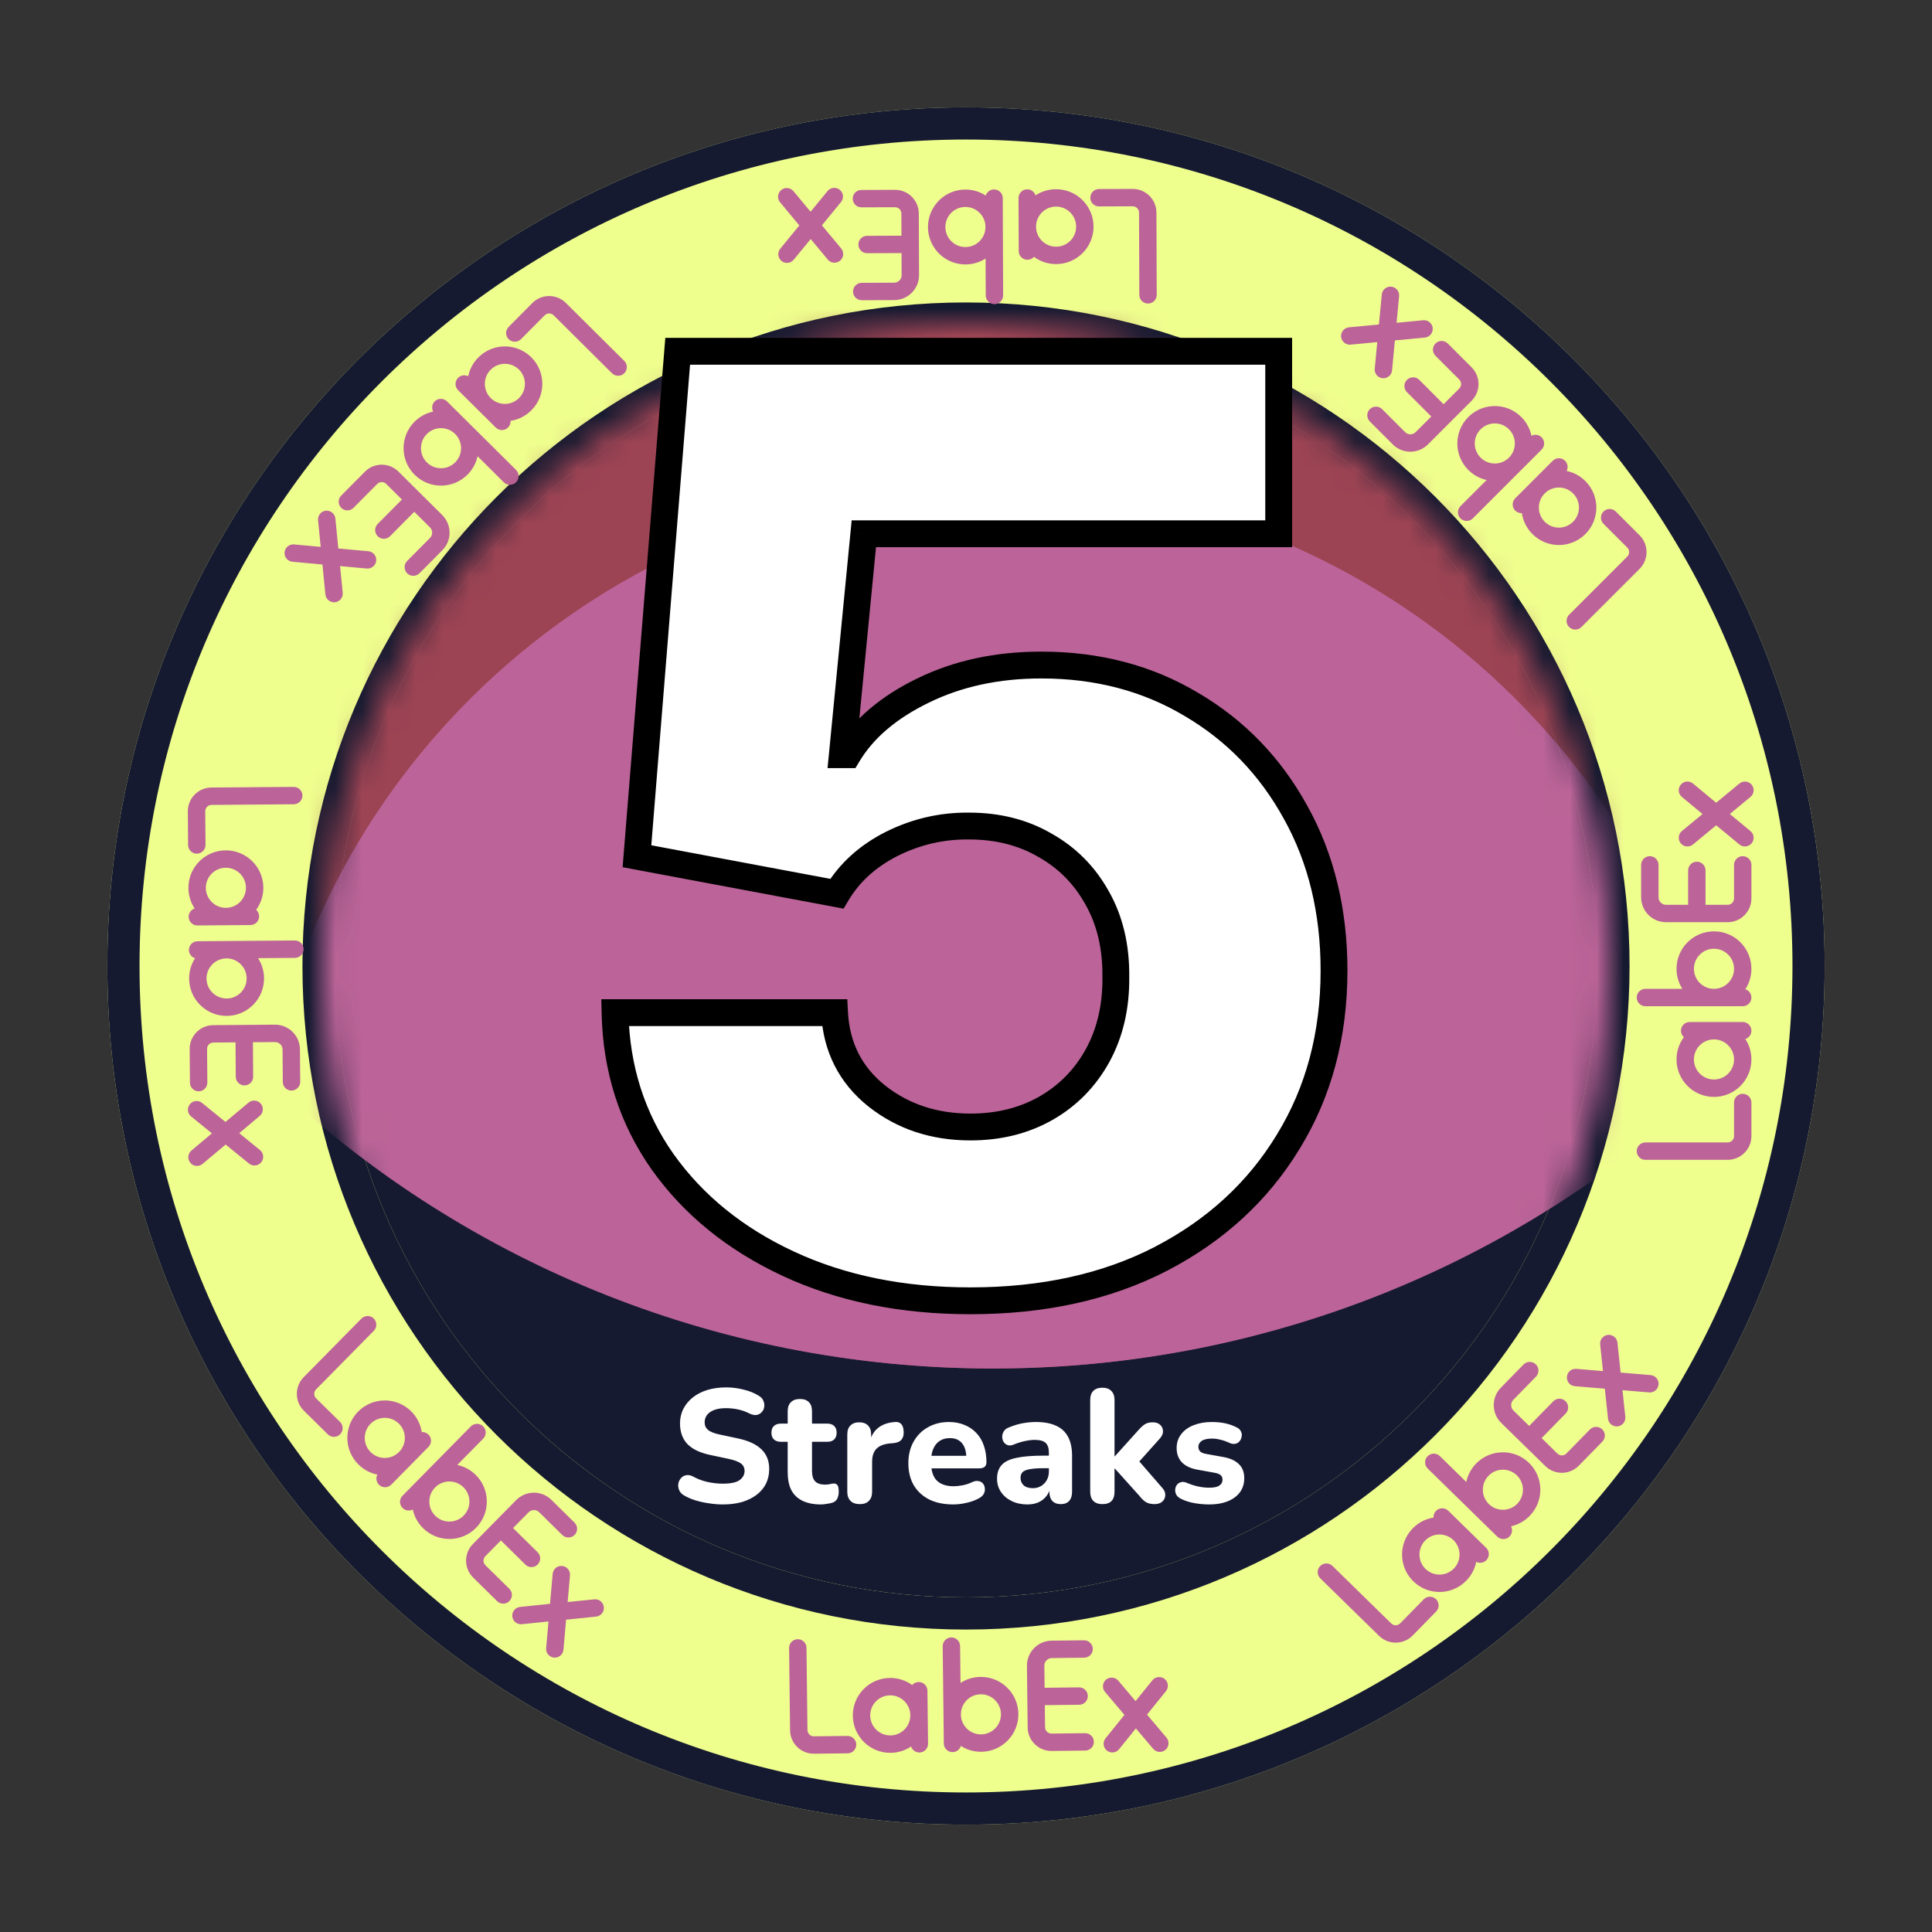
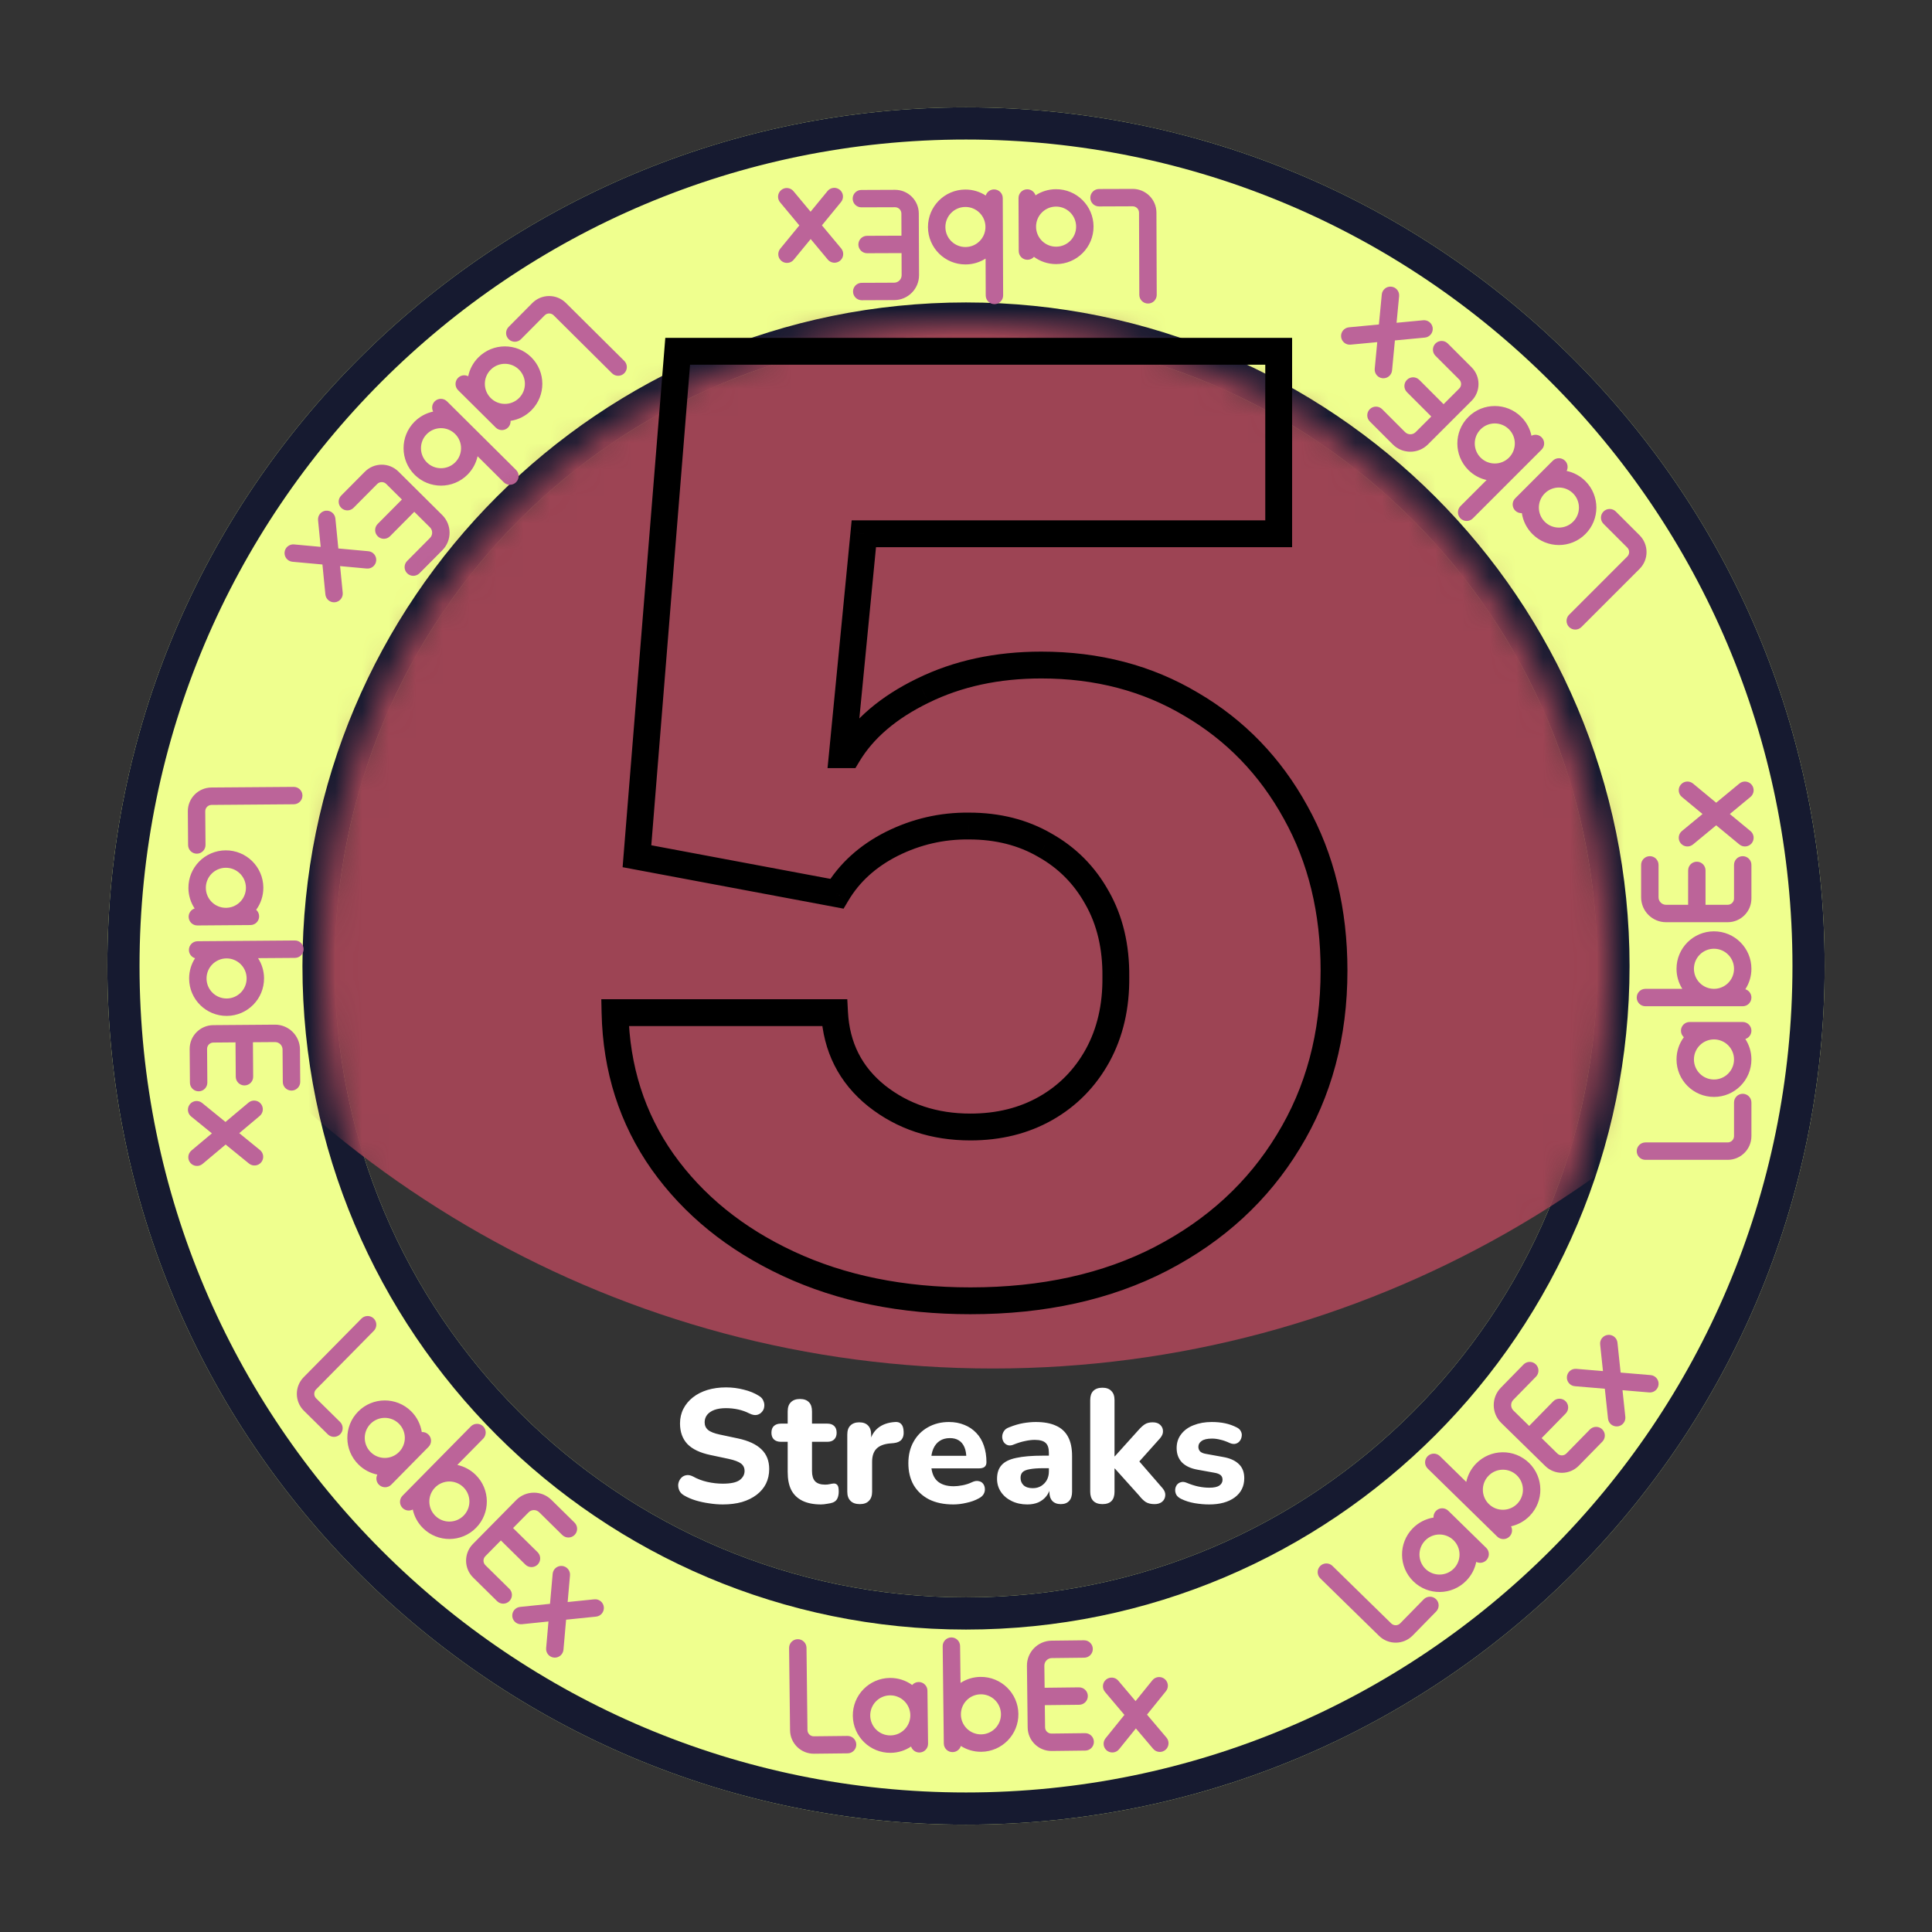
<svg xmlns="http://www.w3.org/2000/svg" width="72" height="72" viewBox="0 0 72 72" fill="none">
  <rect x="0" y="0" width="72" height="72" fill="#333333" stroke="none" />
-   <path d="M68 36C68 53.673 53.673 68 36 68C18.327 68 4 53.673 4 36C4 18.327 18.327 4 36 4C53.673 4 68 18.327 68 36Z" fill="#161A30" />
  <path fill-rule="evenodd" clip-rule="evenodd" d="M36 59.529C48.995 59.529 59.529 48.995 59.529 36C59.529 23.005 48.995 12.471 36 12.471C23.005 12.471 12.471 23.005 12.471 36C12.471 48.995 23.005 59.529 36 59.529ZM36 68C53.673 68 68 53.673 68 36C68 18.327 53.673 4 36 4C18.327 4 4 18.327 4 36C4 53.673 18.327 68 36 68Z" fill="#EFFF8E" />
  <path fill-rule="evenodd" clip-rule="evenodd" d="M60.729 36C60.729 49.658 49.658 60.729 36 60.729C22.342 60.729 11.271 49.658 11.271 36C11.271 22.342 22.342 11.271 36 11.271C49.658 11.271 60.729 22.342 60.729 36ZM36 66.8C53.01 66.8 66.8 53.01 66.8 36C66.8 18.99 53.01 5.2 36 5.2C18.99 5.2 5.2 18.99 5.2 36C5.2 53.01 18.99 66.8 36 66.8ZM59.529 36C59.529 48.995 48.995 59.529 36 59.529C23.005 59.529 12.471 48.995 12.471 36C12.471 23.005 23.005 12.471 36 12.471C48.995 12.471 59.529 23.005 59.529 36ZM68 36C68 53.673 53.673 68 36 68C18.327 68 4 53.673 4 36C4 18.327 18.327 4 36 4C53.673 4 68 18.327 68 36Z" fill="#161A30" />
  <path fill-rule="evenodd" clip-rule="evenodd" d="M42.785 11.312C42.606 11.313 42.46 11.168 42.459 10.989L42.448 7.924C42.447 7.793 42.341 7.688 42.211 7.688L40.958 7.693C40.779 7.694 40.633 7.549 40.633 7.37C40.632 7.191 40.777 7.045 40.956 7.044L42.208 7.04C42.697 7.038 43.095 7.432 43.097 7.921L43.108 10.986C43.109 11.166 42.965 11.312 42.785 11.312ZM39.363 9.842C39.052 9.843 38.765 9.743 38.532 9.572C38.473 9.639 38.387 9.681 38.291 9.681C38.111 9.682 37.966 9.537 37.965 9.358L37.957 7.38C37.957 7.201 38.101 7.055 38.281 7.055C38.425 7.054 38.549 7.149 38.591 7.28C38.809 7.136 39.071 7.052 39.352 7.051C40.123 7.048 40.75 7.67 40.753 8.441C40.756 9.212 40.134 9.839 39.363 9.842ZM39.36 9.193C39.773 9.192 40.106 8.856 40.104 8.443C40.102 8.031 39.767 7.698 39.354 7.699C38.942 7.701 38.609 8.037 38.611 8.449C38.612 8.862 38.948 9.195 39.36 9.193ZM37.061 11.334C36.882 11.335 36.736 11.19 36.735 11.011L36.73 9.636C36.515 9.774 36.259 9.854 35.984 9.855C35.213 9.858 34.586 9.236 34.583 8.465C34.58 7.694 35.202 7.067 35.973 7.064C36.254 7.062 36.517 7.145 36.736 7.287C36.777 7.155 36.9 7.06 37.044 7.059C37.224 7.059 37.37 7.203 37.37 7.383L37.384 11.009C37.385 11.188 37.24 11.334 37.061 11.334ZM35.981 9.206C36.394 9.205 36.727 8.869 36.725 8.456C36.724 8.044 36.388 7.711 35.976 7.713C35.563 7.714 35.23 8.05 35.232 8.462C35.233 8.875 35.569 9.208 35.981 9.206ZM32.116 11.189C31.937 11.189 31.791 11.045 31.79 10.865C31.789 10.686 31.934 10.54 32.113 10.54L33.323 10.535C33.477 10.534 33.601 10.409 33.601 10.255L33.598 9.432L32.315 9.437C32.136 9.437 31.99 9.293 31.989 9.113C31.989 8.934 32.133 8.788 32.313 8.788L33.595 8.783L33.592 7.958C33.591 7.827 33.485 7.722 33.355 7.723L32.102 7.727C31.923 7.728 31.777 7.583 31.777 7.404C31.776 7.225 31.921 7.079 32.1 7.079L33.352 7.074C33.841 7.072 34.239 7.467 34.241 7.955L34.25 10.252C34.252 10.765 33.838 11.182 33.325 11.184L32.116 11.189ZM29.579 9.68C29.466 9.818 29.261 9.838 29.123 9.725C28.984 9.611 28.964 9.407 29.078 9.268L29.789 8.401L29.071 7.539C28.956 7.401 28.975 7.197 29.113 7.082C29.25 6.967 29.455 6.986 29.57 7.124L30.208 7.89L30.84 7.119C30.947 6.989 31.133 6.963 31.27 7.054L31.297 7.074C31.435 7.187 31.456 7.392 31.342 7.53L30.631 8.398L31.349 9.259C31.463 9.397 31.445 9.602 31.307 9.716C31.169 9.831 30.965 9.812 30.85 9.675L30.212 8.909L29.579 9.68ZM58.476 22.909C58.349 23.036 58.349 23.241 58.476 23.368C58.603 23.494 58.808 23.494 58.935 23.368L61.103 21.2C61.448 20.855 61.448 20.294 61.103 19.948L60.217 19.063C60.09 18.936 59.885 18.936 59.758 19.063C59.631 19.19 59.631 19.395 59.758 19.522L60.644 20.407C60.736 20.5 60.736 20.649 60.644 20.741L58.476 22.909ZM56.715 19.123C56.758 19.408 56.889 19.683 57.109 19.903C57.654 20.448 58.538 20.448 59.083 19.903C59.628 19.358 59.628 18.474 59.083 17.929C58.884 17.73 58.64 17.604 58.384 17.55C58.447 17.428 58.428 17.274 58.325 17.171C58.199 17.045 57.993 17.045 57.867 17.171L56.468 18.57C56.341 18.697 56.341 18.902 56.468 19.029C56.536 19.097 56.627 19.128 56.715 19.123ZM58.624 19.444C58.332 19.735 57.859 19.735 57.568 19.444C57.276 19.152 57.276 18.679 57.568 18.388C57.859 18.096 58.332 18.096 58.624 18.388C58.916 18.679 58.916 19.152 58.624 19.444ZM54.428 18.861C54.302 18.988 54.302 19.193 54.428 19.32C54.555 19.447 54.761 19.447 54.887 19.32L57.451 16.756C57.578 16.629 57.578 16.424 57.451 16.297C57.349 16.195 57.195 16.175 57.073 16.239C57.019 15.982 56.893 15.739 56.694 15.54C56.149 14.995 55.265 14.995 54.72 15.54C54.175 16.085 54.175 16.968 54.72 17.514C54.914 17.708 55.151 17.833 55.401 17.889L54.428 18.861ZM56.235 17.055C55.943 17.346 55.47 17.346 55.179 17.055C54.887 16.763 54.887 16.29 55.179 15.999C55.47 15.707 55.943 15.707 56.235 15.999C56.526 16.29 56.526 16.763 56.235 17.055ZM51.049 15.248C50.922 15.375 50.922 15.581 51.049 15.707L51.904 16.562C52.266 16.925 52.854 16.925 53.216 16.562L54.841 14.938C55.186 14.592 55.186 14.032 54.841 13.687L53.955 12.801C53.828 12.674 53.623 12.674 53.496 12.801C53.369 12.928 53.369 13.133 53.496 13.26L54.382 14.145C54.474 14.238 54.474 14.387 54.382 14.479L53.798 15.063L52.892 14.156C52.765 14.029 52.559 14.029 52.433 14.156C52.306 14.282 52.306 14.488 52.433 14.615L53.34 15.522L52.758 16.103C52.648 16.212 52.472 16.212 52.363 16.103L51.508 15.248C51.381 15.122 51.175 15.122 51.049 15.248ZM49.979 12.552C49.996 12.73 50.155 12.861 50.333 12.844L51.326 12.75L51.232 13.742C51.215 13.921 51.346 14.079 51.524 14.096C51.702 14.113 51.861 13.982 51.878 13.804L51.984 12.687L53.1 12.581C53.279 12.564 53.41 12.406 53.393 12.227L53.388 12.194C53.356 12.033 53.206 11.919 53.039 11.935L52.046 12.029L52.141 11.036C52.157 10.858 52.027 10.7 51.848 10.683C51.67 10.666 51.511 10.797 51.495 10.975L51.388 12.092L50.272 12.198C50.093 12.215 49.962 12.373 49.979 12.552ZM61.32 42.575C61.141 42.575 60.996 42.721 60.996 42.9C60.996 43.079 61.141 43.224 61.32 43.224H64.385C64.874 43.224 65.27 42.828 65.27 42.339V41.087C65.27 40.908 65.125 40.762 64.946 40.762C64.767 40.762 64.622 40.908 64.622 41.087V42.339C64.622 42.47 64.516 42.575 64.385 42.575H61.32ZM62.752 38.654C62.58 38.885 62.479 39.172 62.479 39.483C62.479 40.254 63.104 40.879 63.875 40.879C64.646 40.879 65.27 40.254 65.27 39.483C65.27 39.202 65.187 38.94 65.044 38.721C65.175 38.679 65.27 38.557 65.27 38.412C65.27 38.233 65.125 38.087 64.946 38.087H62.968C62.789 38.087 62.644 38.233 62.644 38.412C62.644 38.508 62.686 38.594 62.752 38.654ZM63.875 40.23C63.462 40.23 63.128 39.895 63.128 39.483C63.128 39.071 63.462 38.736 63.875 38.736C64.287 38.736 64.622 39.071 64.622 39.483C64.622 39.895 64.287 40.23 63.875 40.23ZM61.32 36.851C61.141 36.851 60.996 36.996 60.996 37.175C60.996 37.355 61.141 37.5 61.32 37.5H64.946C65.125 37.5 65.27 37.355 65.27 37.175C65.27 37.031 65.175 36.908 65.044 36.866C65.187 36.647 65.27 36.385 65.27 36.104C65.27 35.333 64.646 34.708 63.875 34.708C63.104 34.708 62.479 35.333 62.479 36.104C62.479 36.379 62.558 36.635 62.695 36.851L61.32 36.851ZM63.875 36.851C63.462 36.851 63.128 36.517 63.128 36.104C63.128 35.692 63.462 35.357 63.875 35.357C64.287 35.357 64.622 35.692 64.622 36.104C64.622 36.517 64.287 36.851 63.875 36.851ZM61.485 31.907C61.306 31.907 61.16 32.052 61.16 32.231V33.44C61.16 33.953 61.576 34.368 62.089 34.368H64.385C64.874 34.368 65.27 33.972 65.27 33.483V32.231C65.27 32.052 65.125 31.907 64.946 31.907C64.767 31.907 64.622 32.052 64.622 32.231V33.483C64.622 33.614 64.516 33.719 64.385 33.719L63.56 33.72L63.56 32.437C63.56 32.258 63.415 32.113 63.236 32.113C63.057 32.113 62.912 32.258 62.912 32.437L62.911 33.72L62.089 33.719C61.934 33.719 61.809 33.594 61.809 33.44V32.231C61.809 32.052 61.664 31.907 61.485 31.907ZM62.636 29.244C62.522 29.382 62.541 29.586 62.679 29.7L63.448 30.336L62.679 30.971C62.541 31.085 62.522 31.29 62.636 31.428C62.75 31.566 62.954 31.585 63.093 31.471L63.957 30.757L64.822 31.471C64.96 31.585 65.164 31.566 65.279 31.428L65.298 31.401C65.39 31.264 65.365 31.078 65.235 30.971L64.466 30.336L65.235 29.7C65.373 29.586 65.393 29.382 65.279 29.244C65.164 29.105 64.96 29.086 64.822 29.2L63.957 29.915L63.093 29.2C62.954 29.086 62.75 29.105 62.636 29.244ZM22.807 13.91C22.934 14.036 23.14 14.036 23.266 13.909C23.392 13.781 23.392 13.576 23.265 13.45L21.089 11.29C20.742 10.945 20.182 10.947 19.837 11.294L18.955 12.183C18.829 12.31 18.829 12.516 18.957 12.642C19.084 12.768 19.289 12.768 19.416 12.64L20.298 11.752C20.39 11.659 20.539 11.659 20.632 11.75L22.807 13.91ZM19.028 15.684C19.313 15.641 19.587 15.509 19.806 15.288C20.349 14.741 20.346 13.857 19.799 13.314C19.252 12.771 18.368 12.774 17.825 13.322C17.627 13.521 17.501 13.766 17.449 14.021C17.326 13.959 17.172 13.979 17.07 14.082C16.944 14.209 16.945 14.414 17.072 14.541L18.476 15.934C18.603 16.06 18.808 16.06 18.934 15.932C19.002 15.864 19.033 15.773 19.028 15.684ZM19.342 13.775C19.634 14.065 19.636 14.538 19.346 14.831C19.055 15.124 18.582 15.126 18.289 14.835C17.997 14.544 17.995 14.071 18.286 13.779C18.576 13.486 19.049 13.484 19.342 13.775ZM18.774 17.973C18.901 18.099 19.107 18.098 19.233 17.971C19.359 17.844 19.359 17.638 19.232 17.512L16.658 14.957C16.531 14.831 16.326 14.832 16.199 14.959C16.097 15.062 16.078 15.216 16.142 15.338C15.886 15.393 15.643 15.52 15.445 15.719C14.902 16.266 14.905 17.15 15.452 17.693C15.999 18.236 16.883 18.233 17.426 17.686C17.619 17.491 17.743 17.253 17.798 17.003L18.774 17.973ZM16.961 16.173C17.254 16.463 17.256 16.936 16.965 17.229C16.675 17.521 16.202 17.523 15.909 17.233C15.616 16.942 15.615 16.469 15.905 16.177C16.196 15.884 16.669 15.882 16.961 16.173ZM15.174 21.365C15.301 21.492 15.506 21.491 15.633 21.364L16.485 20.506C16.846 20.142 16.844 19.554 16.48 19.193L14.85 17.575C14.503 17.23 13.943 17.232 13.598 17.579L12.716 18.468C12.589 18.595 12.59 18.801 12.717 18.927C12.845 19.053 13.05 19.052 13.176 18.925L14.059 18.036C14.151 17.944 14.3 17.943 14.393 18.035L14.978 18.616L14.075 19.526C13.948 19.654 13.949 19.859 14.076 19.985C14.203 20.112 14.409 20.111 14.535 19.984L15.439 19.073L16.023 19.653C16.132 19.762 16.133 19.939 16.024 20.048L15.172 20.907C15.046 21.034 15.047 21.239 15.174 21.365ZM12.481 22.445C12.659 22.427 12.79 22.268 12.772 22.09L12.674 21.097L13.667 21.188C13.845 21.204 14.003 21.073 14.02 20.894C14.036 20.716 13.905 20.558 13.726 20.542L12.609 20.44L12.499 19.323C12.481 19.145 12.322 19.015 12.144 19.032L12.111 19.037C11.95 19.07 11.837 19.22 11.853 19.387L11.951 20.38L10.958 20.289C10.78 20.273 10.622 20.404 10.605 20.582C10.589 20.761 10.72 20.919 10.899 20.935L12.016 21.037L12.126 22.153C12.144 22.332 12.303 22.462 12.481 22.445ZM11.271 29.646C11.272 29.826 11.128 29.972 10.948 29.973L7.883 29.997C7.753 29.998 7.648 30.105 7.649 30.235L7.659 31.487C7.66 31.667 7.516 31.813 7.337 31.814C7.157 31.816 7.011 31.672 7.01 31.492L7 30.24C6.996 29.751 7.389 29.352 7.878 29.348L10.944 29.325C11.123 29.323 11.269 29.467 11.271 29.646ZM9.814 33.075C9.816 33.385 9.717 33.673 9.547 33.906C9.614 33.965 9.656 34.051 9.657 34.147C9.658 34.326 9.514 34.473 9.335 34.474L7.357 34.489C7.178 34.491 7.032 34.347 7.03 34.167C7.029 34.023 7.123 33.899 7.254 33.856C7.109 33.639 7.024 33.377 7.022 33.096C7.016 32.325 7.636 31.696 8.407 31.69C9.178 31.684 9.808 32.304 9.814 33.075ZM9.165 33.08C9.161 32.667 8.825 32.336 8.412 32.339C8 32.342 7.668 32.679 7.671 33.091C7.674 33.504 8.011 33.835 8.424 33.832C8.836 33.829 9.168 33.492 9.165 33.08ZM11.315 35.371C11.316 35.55 11.172 35.696 10.993 35.698L9.617 35.708C9.756 35.923 9.838 36.179 9.84 36.453C9.846 37.224 9.226 37.854 8.455 37.86C7.684 37.866 7.054 37.246 7.048 36.475C7.046 36.194 7.127 35.931 7.269 35.711C7.137 35.67 7.041 35.548 7.04 35.404C7.039 35.224 7.183 35.078 7.362 35.077L10.988 35.049C11.167 35.047 11.313 35.191 11.315 35.371ZM9.191 36.458C9.188 36.046 8.851 35.714 8.438 35.717C8.026 35.721 7.694 36.057 7.697 36.47C7.7 36.882 8.037 37.214 8.45 37.211C8.862 37.208 9.194 36.871 9.191 36.458ZM11.188 40.316C11.19 40.495 11.045 40.642 10.866 40.643C10.687 40.645 10.54 40.501 10.539 40.321L10.53 39.112C10.529 38.958 10.403 38.834 10.248 38.835L9.426 38.841L9.435 40.124C9.437 40.303 9.293 40.449 9.113 40.451C8.934 40.452 8.788 40.308 8.786 40.129L8.777 38.846L7.952 38.853C7.821 38.854 7.716 38.96 7.717 39.091L7.727 40.343C7.728 40.522 7.584 40.669 7.405 40.67C7.226 40.671 7.079 40.527 7.078 40.348L7.068 39.096C7.065 38.607 7.458 38.208 7.947 38.204L10.243 38.186C10.756 38.182 11.175 38.594 11.179 39.107L11.188 40.316ZM9.689 42.859C9.828 42.972 9.849 43.176 9.736 43.315C9.623 43.454 9.418 43.475 9.279 43.362L8.409 42.654L7.55 43.375C7.413 43.491 7.208 43.473 7.093 43.336C6.978 43.198 6.996 42.994 7.133 42.878L7.897 42.237L7.123 41.608C6.993 41.502 6.966 41.316 7.057 41.178L7.076 41.151C7.189 41.012 7.394 40.991 7.533 41.104L8.403 41.812L9.262 41.091C9.399 40.976 9.604 40.994 9.719 41.131C9.834 41.268 9.816 41.473 9.679 41.588L8.916 42.229L9.689 42.859ZM13.931 49.596C14.057 49.468 14.055 49.263 13.928 49.137C13.8 49.011 13.595 49.013 13.469 49.141L11.317 51.324C10.974 51.672 10.978 52.232 11.326 52.575L12.218 53.455C12.346 53.58 12.551 53.579 12.677 53.451C12.803 53.324 12.801 53.118 12.674 52.992L11.782 52.113C11.689 52.022 11.688 51.872 11.779 51.779L13.931 49.596ZM15.719 53.369C15.674 53.084 15.541 52.81 15.32 52.592C14.771 52.051 13.887 52.057 13.346 52.606C12.805 53.156 12.811 54.039 13.361 54.58C13.561 54.778 13.806 54.902 14.062 54.954C14 55.077 14.02 55.231 14.123 55.332C14.251 55.458 14.457 55.457 14.582 55.329L15.971 53.92C16.096 53.793 16.095 53.587 15.967 53.462C15.899 53.394 15.808 53.363 15.719 53.369ZM13.808 53.062C14.098 52.768 14.571 52.765 14.864 53.054C15.158 53.344 15.162 53.817 14.872 54.11C14.583 54.404 14.11 54.408 13.816 54.118C13.522 53.829 13.519 53.356 13.808 53.062ZM18.008 53.614C18.134 53.486 18.132 53.281 18.005 53.155C17.877 53.029 17.672 53.031 17.546 53.159L15.001 55.741C14.875 55.869 14.876 56.074 15.004 56.2C15.107 56.302 15.261 56.32 15.383 56.256C15.438 56.512 15.567 56.755 15.767 56.952C16.316 57.493 17.2 57.487 17.741 56.938C18.282 56.389 18.276 55.505 17.727 54.964C17.531 54.771 17.293 54.648 17.043 54.594L18.008 53.614ZM16.215 55.434C16.504 55.14 16.977 55.136 17.271 55.426C17.565 55.715 17.568 56.188 17.279 56.482C16.989 56.776 16.516 56.779 16.223 56.49C15.929 56.2 15.925 55.727 16.215 55.434ZM21.414 57.202C21.54 57.075 21.538 56.869 21.411 56.743L20.549 55.895C20.184 55.535 19.597 55.539 19.237 55.904L17.624 57.54C17.281 57.888 17.285 58.449 17.634 58.792L18.526 59.671C18.653 59.797 18.859 59.795 18.984 59.667C19.11 59.54 19.109 59.334 18.981 59.209L18.089 58.33C17.996 58.238 17.995 58.089 18.087 57.996L18.666 57.408L19.579 58.308C19.707 58.434 19.912 58.433 20.038 58.305C20.164 58.177 20.162 57.972 20.035 57.846L19.121 56.946L19.699 56.36C19.807 56.25 19.984 56.249 20.094 56.357L20.955 57.206C21.083 57.331 21.288 57.33 21.414 57.202ZM22.503 59.891C22.485 59.713 22.325 59.583 22.147 59.602L21.155 59.703L21.242 58.71C21.258 58.531 21.126 58.374 20.947 58.358C20.769 58.343 20.611 58.474 20.596 58.653L20.497 59.77L19.382 59.885C19.203 59.903 19.074 60.062 19.092 60.24L19.097 60.273C19.13 60.434 19.281 60.547 19.448 60.53L20.44 60.428L20.353 61.422C20.337 61.601 20.469 61.758 20.648 61.774C20.826 61.789 20.984 61.657 20.999 61.479L21.097 60.361L22.213 60.247C22.391 60.229 22.521 60.07 22.503 59.891ZM29.728 61.088C29.907 61.086 30.054 61.23 30.056 61.409L30.092 64.474C30.093 64.604 30.2 64.709 30.33 64.707L31.583 64.693C31.762 64.691 31.909 64.834 31.911 65.014C31.913 65.193 31.769 65.34 31.59 65.342L30.338 65.356C29.849 65.362 29.448 64.97 29.443 64.482L29.407 61.416C29.405 61.237 29.549 61.09 29.728 61.088ZM33.162 62.532C33.472 62.528 33.76 62.626 33.994 62.795C34.053 62.728 34.139 62.685 34.235 62.684C34.414 62.682 34.561 62.826 34.563 63.005L34.586 64.983C34.588 65.162 34.444 65.309 34.265 65.311C34.12 65.312 33.997 65.219 33.953 65.088C33.736 65.234 33.475 65.32 33.194 65.323C32.423 65.332 31.791 64.715 31.782 63.944C31.773 63.173 32.391 62.541 33.162 62.532ZM33.169 63.181C32.757 63.185 32.426 63.524 32.431 63.936C32.436 64.349 32.774 64.679 33.187 64.674C33.599 64.669 33.929 64.331 33.925 63.919C33.92 63.507 33.582 63.176 33.169 63.181ZM35.452 61.022C35.631 61.02 35.778 61.163 35.78 61.343L35.796 62.718C36.01 62.578 36.266 62.496 36.54 62.493C37.311 62.484 37.943 63.101 37.952 63.872C37.961 64.643 37.343 65.275 36.572 65.284C36.291 65.287 36.029 65.207 35.808 65.067C35.768 65.198 35.646 65.295 35.501 65.296C35.322 65.299 35.175 65.155 35.173 64.976L35.131 61.35C35.129 61.171 35.273 61.024 35.452 61.022ZM36.548 63.142C36.135 63.146 35.805 63.485 35.81 63.897C35.814 64.309 36.153 64.64 36.565 64.635C36.977 64.63 37.308 64.292 37.303 63.88C37.298 63.467 36.96 63.137 36.548 63.142ZM40.398 61.129C40.577 61.127 40.724 61.271 40.726 61.45C40.728 61.629 40.585 61.776 40.405 61.778L39.196 61.792C39.042 61.794 38.919 61.921 38.92 62.075L38.93 62.898L40.212 62.883C40.391 62.881 40.538 63.024 40.54 63.204C40.542 63.383 40.399 63.53 40.22 63.532L38.937 63.546L38.947 64.371C38.948 64.502 39.055 64.606 39.186 64.605L40.438 64.59C40.617 64.588 40.764 64.732 40.766 64.911C40.768 65.09 40.625 65.237 40.446 65.239L39.193 65.254C38.704 65.259 38.304 64.868 38.298 64.379L38.271 62.082C38.265 61.57 38.676 61.149 39.189 61.143L40.398 61.129ZM42.946 62.619C43.059 62.479 43.263 62.458 43.402 62.57C43.542 62.683 43.564 62.887 43.451 63.026L42.746 63.899L43.471 64.755C43.587 64.892 43.57 65.097 43.433 65.213C43.296 65.329 43.091 65.311 42.976 65.175L42.331 64.413L41.705 65.189C41.6 65.32 41.413 65.347 41.276 65.257L41.249 65.238C41.109 65.125 41.088 64.921 41.2 64.782L41.904 63.909L41.18 63.053C41.064 62.916 41.081 62.711 41.218 62.595C41.355 62.48 41.56 62.497 41.675 62.633L42.319 63.395L42.946 62.619ZM49.657 58.357C49.529 58.232 49.324 58.234 49.198 58.362C49.073 58.49 49.075 58.696 49.203 58.821L51.394 60.965C51.744 61.306 52.304 61.3 52.646 60.951L53.522 60.056C53.647 59.928 53.645 59.722 53.517 59.597C53.389 59.472 53.183 59.474 53.058 59.602L52.182 60.497C52.091 60.59 51.941 60.592 51.848 60.501L49.657 58.357ZM53.423 56.555C53.139 56.601 52.865 56.735 52.648 56.957C52.109 57.508 52.119 58.392 52.67 58.931C53.221 59.47 54.104 59.46 54.643 58.909C54.84 58.708 54.964 58.463 55.015 58.207C55.138 58.269 55.291 58.247 55.393 58.144C55.518 58.016 55.516 57.81 55.388 57.685L53.974 56.302C53.846 56.176 53.64 56.178 53.515 56.307C53.448 56.375 53.417 56.466 53.423 56.555ZM53.123 58.467C52.829 58.179 52.824 57.706 53.112 57.411C53.4 57.116 53.873 57.111 54.168 57.399C54.463 57.688 54.468 58.161 54.18 58.456C53.891 58.75 53.418 58.755 53.123 58.467ZM53.66 54.265C53.532 54.14 53.327 54.142 53.202 54.27C53.076 54.398 53.078 54.604 53.206 54.729L55.798 57.265C55.926 57.39 56.132 57.388 56.257 57.26C56.358 57.157 56.376 57.002 56.312 56.881C56.567 56.824 56.81 56.695 57.006 56.494C57.545 55.943 57.536 55.06 56.985 54.52C56.434 53.981 55.55 53.991 55.011 54.542C54.819 54.738 54.697 54.977 54.643 55.227L53.66 54.265ZM55.486 56.052C55.192 55.764 55.186 55.291 55.475 54.996C55.763 54.701 56.236 54.696 56.531 54.984C56.826 55.273 56.831 55.746 56.542 56.041C56.254 56.335 55.781 56.34 55.486 56.052ZM57.236 50.846C57.108 50.721 56.903 50.723 56.777 50.851L55.932 51.716C55.573 52.082 55.58 52.67 55.946 53.028L57.588 54.635C57.937 54.977 58.497 54.971 58.839 54.621L59.715 53.726C59.84 53.598 59.838 53.392 59.71 53.267C59.582 53.142 59.377 53.144 59.251 53.272L58.375 54.167C58.284 54.26 58.135 54.262 58.041 54.171L57.452 53.594L58.349 52.677C58.474 52.549 58.472 52.344 58.344 52.218C58.216 52.093 58.01 52.095 57.885 52.223L56.988 53.14L56.4 52.565C56.29 52.457 56.288 52.28 56.395 52.17L57.241 51.305C57.367 51.177 57.364 50.972 57.236 50.846ZM59.921 49.748C59.743 49.767 59.614 49.926 59.633 50.105L59.738 51.096L58.744 51.013C58.566 50.998 58.409 51.13 58.394 51.309C58.379 51.488 58.511 51.645 58.69 51.66L59.807 51.754L59.926 52.869C59.945 53.047 60.105 53.176 60.283 53.157L60.316 53.152C60.476 53.118 60.589 52.968 60.571 52.8L60.466 51.809L61.46 51.892C61.638 51.907 61.795 51.775 61.81 51.596C61.825 51.417 61.693 51.261 61.514 51.246L60.396 51.152L60.278 50.036C60.259 49.858 60.099 49.729 59.921 49.748Z" fill="#BC6499" />
  <mask id="mask0_12_264" style="mask-type:alpha" maskUnits="userSpaceOnUse" x="12" y="12" width="48" height="48">
    <circle cx="36" cy="36" r="24" fill="#D9D9D9" />
  </mask>
  <g mask="url(#mask0_12_264)">
    <path fill-rule="evenodd" clip-rule="evenodd" d="M70 32.681C63.062 43.694 50.875 51 37 51C23.125 51 10.938 43.694 4 32.681C8.31 18.394 21.454 8 37 8C52.546 8 65.69 18.394 70 32.681Z" fill="#9D4454" />
-     <path fill-rule="evenodd" clip-rule="evenodd" d="M64 40.186C57 46.882 47.484 51 37 51C26.516 51 17 46.882 10 40.185C12.414 27.552 23.584 18 37 18C50.416 18 61.586 27.552 64 40.186Z" fill="#BC6499" />
  </g>
  <path d="M26.938 56.066C26.77 56.066 26.598 56.052 26.422 56.024C26.25 56 26.084 55.964 25.924 55.916C25.768 55.868 25.628 55.808 25.504 55.736C25.416 55.688 25.354 55.626 25.318 55.55C25.282 55.47 25.268 55.39 25.276 55.31C25.288 55.23 25.318 55.16 25.366 55.1C25.418 55.036 25.482 54.996 25.558 54.98C25.638 54.96 25.726 54.974 25.822 55.022C25.986 55.114 26.164 55.182 26.356 55.226C26.552 55.27 26.746 55.292 26.938 55.292C27.23 55.292 27.438 55.248 27.562 55.16C27.686 55.068 27.748 54.954 27.748 54.818C27.748 54.702 27.704 54.61 27.616 54.542C27.528 54.474 27.374 54.416 27.154 54.368L26.476 54.224C26.092 54.144 25.806 54.008 25.618 53.816C25.434 53.62 25.342 53.364 25.342 53.048C25.342 52.848 25.384 52.666 25.468 52.502C25.552 52.338 25.67 52.196 25.822 52.076C25.974 51.956 26.154 51.864 26.362 51.8C26.574 51.736 26.806 51.704 27.058 51.704C27.282 51.704 27.502 51.732 27.718 51.788C27.934 51.84 28.124 51.918 28.288 52.022C28.368 52.07 28.422 52.132 28.45 52.208C28.482 52.28 28.492 52.354 28.48 52.43C28.472 52.502 28.442 52.566 28.39 52.622C28.342 52.678 28.28 52.714 28.204 52.73C28.128 52.746 28.036 52.728 27.928 52.676C27.796 52.608 27.656 52.558 27.508 52.526C27.36 52.494 27.208 52.478 27.052 52.478C26.884 52.478 26.74 52.5 26.62 52.544C26.504 52.588 26.414 52.65 26.35 52.73C26.29 52.81 26.26 52.902 26.26 53.006C26.26 53.122 26.302 53.216 26.386 53.288C26.47 53.36 26.616 53.418 26.824 53.462L27.502 53.606C27.894 53.69 28.186 53.826 28.378 54.014C28.57 54.198 28.666 54.442 28.666 54.746C28.666 54.946 28.626 55.128 28.546 55.292C28.466 55.452 28.35 55.59 28.198 55.706C28.046 55.822 27.864 55.912 27.652 55.976C27.44 56.036 27.202 56.066 26.938 56.066ZM30.597 56.066C30.321 56.066 30.089 56.02 29.901 55.928C29.717 55.836 29.579 55.702 29.487 55.526C29.399 55.35 29.355 55.128 29.355 54.86V53.732H29.103C28.991 53.732 28.903 53.702 28.839 53.642C28.779 53.582 28.749 53.5 28.749 53.396C28.749 53.284 28.779 53.2 28.839 53.144C28.903 53.084 28.991 53.054 29.103 53.054H29.355V52.598C29.355 52.446 29.395 52.332 29.475 52.256C29.555 52.176 29.667 52.136 29.811 52.136C29.959 52.136 30.071 52.176 30.147 52.256C30.223 52.332 30.261 52.446 30.261 52.598V53.054H30.831C30.943 53.054 31.029 53.084 31.089 53.144C31.149 53.2 31.179 53.284 31.179 53.396C31.179 53.5 31.149 53.582 31.089 53.642C31.029 53.702 30.943 53.732 30.831 53.732H30.261V54.824C30.261 54.992 30.299 55.118 30.375 55.202C30.455 55.286 30.581 55.328 30.753 55.328C30.813 55.328 30.869 55.322 30.921 55.31C30.973 55.298 31.021 55.29 31.065 55.286C31.121 55.282 31.167 55.3 31.203 55.34C31.239 55.376 31.257 55.458 31.257 55.586C31.257 55.682 31.241 55.766 31.209 55.838C31.177 55.91 31.121 55.962 31.041 55.994C30.989 56.014 30.917 56.03 30.825 56.042C30.737 56.058 30.661 56.066 30.597 56.066ZM32.044 56.054C31.892 56.054 31.776 56.014 31.697 55.934C31.616 55.854 31.576 55.74 31.576 55.592V53.462C31.576 53.314 31.614 53.202 31.691 53.126C31.77 53.046 31.881 53.006 32.02 53.006C32.164 53.006 32.275 53.046 32.35 53.126C32.426 53.202 32.465 53.314 32.465 53.462V53.774H32.404C32.453 53.534 32.559 53.348 32.722 53.216C32.886 53.084 33.099 53.01 33.358 52.994C33.459 52.986 33.535 53.012 33.587 53.072C33.642 53.128 33.672 53.222 33.676 53.354C33.684 53.478 33.658 53.576 33.599 53.648C33.542 53.72 33.447 53.764 33.31 53.78L33.172 53.792C32.944 53.812 32.775 53.878 32.663 53.99C32.554 54.102 32.501 54.264 32.501 54.476V55.592C32.501 55.74 32.461 55.854 32.38 55.934C32.304 56.014 32.193 56.054 32.044 56.054ZM35.526 56.066C35.178 56.066 34.878 56.004 34.626 55.88C34.378 55.752 34.186 55.574 34.05 55.346C33.918 55.114 33.852 54.842 33.852 54.53C33.852 54.226 33.916 53.96 34.044 53.732C34.172 53.5 34.35 53.32 34.578 53.192C34.81 53.06 35.072 52.994 35.364 52.994C35.576 52.994 35.768 53.03 35.94 53.102C36.112 53.17 36.26 53.27 36.384 53.402C36.508 53.53 36.602 53.688 36.666 53.876C36.73 54.06 36.762 54.266 36.762 54.494C36.762 54.57 36.738 54.628 36.69 54.668C36.642 54.704 36.572 54.722 36.48 54.722H34.596V54.254H36.108L36.012 54.338C36.012 54.174 35.988 54.038 35.94 53.93C35.892 53.818 35.822 53.734 35.73 53.678C35.642 53.622 35.532 53.594 35.4 53.594C35.252 53.594 35.126 53.628 35.022 53.696C34.918 53.764 34.838 53.862 34.782 53.99C34.726 54.118 34.698 54.272 34.698 54.452V54.5C34.698 54.804 34.768 55.028 34.908 55.172C35.052 55.316 35.264 55.388 35.544 55.388C35.64 55.388 35.75 55.376 35.874 55.352C35.998 55.328 36.114 55.29 36.222 55.238C36.314 55.194 36.396 55.18 36.468 55.196C36.54 55.208 36.596 55.24 36.636 55.292C36.676 55.344 36.698 55.404 36.702 55.472C36.71 55.54 36.696 55.608 36.66 55.676C36.624 55.74 36.564 55.794 36.48 55.838C36.344 55.914 36.19 55.97 36.018 56.006C35.85 56.046 35.686 56.066 35.526 56.066ZM38.285 56.066C38.069 56.066 37.875 56.024 37.703 55.94C37.531 55.856 37.397 55.742 37.301 55.598C37.205 55.454 37.157 55.292 37.157 55.112C37.157 54.896 37.213 54.726 37.325 54.602C37.437 54.474 37.619 54.384 37.871 54.332C38.123 54.276 38.457 54.248 38.873 54.248H39.191V54.716H38.879C38.675 54.716 38.509 54.728 38.381 54.752C38.257 54.772 38.167 54.808 38.111 54.86C38.059 54.912 38.033 54.984 38.033 55.076C38.033 55.188 38.071 55.28 38.147 55.352C38.227 55.424 38.341 55.46 38.489 55.46C38.605 55.46 38.707 55.434 38.795 55.382C38.887 55.326 38.959 55.252 39.011 55.16C39.063 55.064 39.089 54.956 39.089 54.836V54.146C39.089 53.97 39.049 53.846 38.969 53.774C38.889 53.698 38.753 53.66 38.561 53.66C38.453 53.66 38.335 53.674 38.207 53.702C38.083 53.726 37.945 53.768 37.793 53.828C37.705 53.868 37.627 53.878 37.559 53.858C37.491 53.834 37.439 53.794 37.403 53.738C37.367 53.678 37.349 53.614 37.349 53.546C37.349 53.474 37.369 53.406 37.409 53.342C37.449 53.274 37.515 53.224 37.607 53.192C37.795 53.116 37.971 53.064 38.135 53.036C38.303 53.008 38.457 52.994 38.597 52.994C38.905 52.994 39.157 53.04 39.353 53.132C39.553 53.22 39.703 53.358 39.803 53.546C39.903 53.73 39.953 53.968 39.953 54.26V55.592C39.953 55.74 39.917 55.854 39.845 55.934C39.773 56.014 39.669 56.054 39.533 56.054C39.397 56.054 39.291 56.014 39.215 55.934C39.143 55.854 39.107 55.74 39.107 55.592V55.37L39.149 55.406C39.125 55.542 39.073 55.66 38.993 55.76C38.917 55.856 38.819 55.932 38.699 55.988C38.579 56.04 38.441 56.066 38.285 56.066ZM41.085 56.054C40.937 56.054 40.823 56.014 40.743 55.934C40.667 55.854 40.629 55.74 40.629 55.592V52.178C40.629 52.026 40.667 51.912 40.743 51.836C40.823 51.756 40.937 51.716 41.085 51.716C41.229 51.716 41.339 51.756 41.415 51.836C41.495 51.912 41.535 52.026 41.535 52.178V54.272H41.547L42.417 53.306C42.505 53.206 42.585 53.132 42.657 53.084C42.733 53.032 42.833 53.006 42.957 53.006C43.081 53.006 43.175 53.038 43.239 53.102C43.307 53.166 43.341 53.244 43.341 53.336C43.345 53.424 43.307 53.514 43.227 53.606L42.309 54.632V54.29L43.329 55.466C43.405 55.558 43.437 55.65 43.425 55.742C43.417 55.834 43.377 55.91 43.305 55.97C43.233 56.026 43.141 56.054 43.029 56.054C42.893 56.054 42.783 56.028 42.699 55.976C42.619 55.924 42.537 55.844 42.453 55.736L41.547 54.728H41.535V55.592C41.535 55.9 41.385 56.054 41.085 56.054ZM45.062 56.066C44.886 56.066 44.704 56.05 44.516 56.018C44.332 55.986 44.164 55.932 44.012 55.856C43.932 55.816 43.874 55.766 43.838 55.706C43.806 55.642 43.792 55.578 43.796 55.514C43.8 55.45 43.82 55.392 43.856 55.34C43.896 55.288 43.946 55.254 44.006 55.238C44.07 55.218 44.14 55.224 44.216 55.256C44.38 55.324 44.53 55.372 44.666 55.4C44.802 55.428 44.936 55.442 45.068 55.442C45.24 55.442 45.364 55.416 45.44 55.364C45.52 55.308 45.56 55.236 45.56 55.148C45.56 55.068 45.534 55.008 45.482 54.968C45.43 54.928 45.354 54.9 45.254 54.884L44.624 54.77C44.376 54.726 44.184 54.636 44.048 54.5C43.916 54.36 43.85 54.182 43.85 53.966C43.85 53.766 43.906 53.594 44.018 53.45C44.13 53.302 44.284 53.19 44.48 53.114C44.68 53.034 44.906 52.994 45.158 52.994C45.338 52.994 45.504 53.01 45.656 53.042C45.808 53.074 45.954 53.126 46.094 53.198C46.166 53.234 46.216 53.282 46.244 53.342C46.276 53.402 46.286 53.464 46.274 53.528C46.266 53.592 46.242 53.65 46.202 53.702C46.162 53.754 46.11 53.788 46.046 53.804C45.986 53.82 45.916 53.812 45.836 53.78C45.708 53.72 45.59 53.678 45.482 53.654C45.374 53.626 45.27 53.612 45.17 53.612C44.99 53.612 44.86 53.642 44.78 53.702C44.7 53.758 44.66 53.83 44.66 53.918C44.66 53.986 44.682 54.044 44.726 54.092C44.774 54.136 44.846 54.166 44.942 54.182L45.572 54.296C45.832 54.34 46.03 54.428 46.166 54.56C46.302 54.688 46.37 54.864 46.37 55.088C46.37 55.392 46.25 55.632 46.01 55.808C45.774 55.98 45.458 56.066 45.062 56.066Z" fill="white" />
-   <path d="M36.164 48.477C33.619 48.477 31.357 48.017 29.38 47.097C27.403 46.176 25.84 44.909 24.692 43.295C23.556 41.682 22.965 39.83 22.92 37.739H31.102C31.17 39.023 31.692 40.057 32.67 40.841C33.647 41.614 34.812 42 36.164 42C37.221 42 38.158 41.767 38.977 41.301C39.795 40.835 40.437 40.182 40.903 39.341C41.369 38.489 41.596 37.511 41.584 36.409C41.596 35.284 41.363 34.301 40.886 33.46C40.42 32.619 39.772 31.966 38.943 31.5C38.124 31.023 37.181 30.784 36.113 30.784C35.102 30.773 34.141 30.994 33.232 31.449C32.334 31.903 31.653 32.523 31.187 33.307L23.738 31.909L25.255 13.091H47.653V19.892H32.193L31.391 28.125H31.596C32.175 27.159 33.107 26.364 34.391 25.739C35.687 25.102 37.158 24.784 38.806 24.784C40.897 24.784 42.761 25.273 44.397 26.25C46.045 27.216 47.34 28.557 48.283 30.273C49.238 31.989 49.715 33.955 49.715 36.17C49.715 38.568 49.147 40.693 48.011 42.545C46.886 44.398 45.306 45.852 43.272 46.909C41.249 47.955 38.88 48.477 36.164 48.477Z" fill="white" />
  <path d="M29.38 47.097L29.169 47.55L29.38 47.097ZM24.692 43.295L24.284 43.583L24.285 43.585L24.692 43.295ZM22.92 37.739V37.239H22.409L22.42 37.749L22.92 37.739ZM31.102 37.739L31.601 37.712L31.576 37.239H31.102V37.739ZM32.67 40.841L32.357 41.231L32.36 41.233L32.67 40.841ZM38.977 41.301L38.729 40.867L38.977 41.301ZM40.903 39.341L41.34 39.583L41.341 39.581L40.903 39.341ZM41.584 36.409L41.084 36.404L41.084 36.414L41.584 36.409ZM40.886 33.46L40.448 33.703L40.451 33.707L40.886 33.46ZM38.943 31.5L38.691 31.932L38.698 31.936L38.943 31.5ZM36.113 30.784L36.107 31.284H36.113V30.784ZM33.232 31.449L33.009 31.002L33.006 31.003L33.232 31.449ZM31.187 33.307L31.095 33.798L31.438 33.863L31.617 33.562L31.187 33.307ZM23.738 31.909L23.239 31.869L23.203 32.318L23.646 32.401L23.738 31.909ZM25.255 13.091V12.591H24.794L24.757 13.051L25.255 13.091ZM47.653 13.091H48.153V12.591H47.653V13.091ZM47.653 19.892V20.392H48.153V19.892H47.653ZM32.193 19.892V19.392H31.739L31.695 19.844L32.193 19.892ZM31.391 28.125L30.894 28.077L30.84 28.625H31.391V28.125ZM31.596 28.125V28.625H31.879L32.025 28.382L31.596 28.125ZM34.391 25.739L34.61 26.188L34.612 26.187L34.391 25.739ZM44.397 26.25L44.141 26.679L44.144 26.681L44.397 26.25ZM48.283 30.273L47.845 30.514L47.846 30.516L48.283 30.273ZM48.011 42.545L47.584 42.284L47.583 42.286L48.011 42.545ZM43.272 46.909L43.502 47.353L43.502 47.353L43.272 46.909ZM36.164 47.977C33.679 47.977 31.492 47.528 29.591 46.643L29.169 47.55C31.223 48.506 33.558 48.977 36.164 48.977V47.977ZM29.591 46.643C27.684 45.756 26.192 44.542 25.1 43.006L24.285 43.585C25.488 45.276 27.121 46.597 29.169 47.55L29.591 46.643ZM25.101 43.008C24.026 41.48 23.463 39.726 23.42 37.728L22.42 37.749C22.467 39.934 23.087 41.883 24.284 43.583L25.101 43.008ZM22.92 38.239H31.102V37.239H22.92V38.239ZM30.602 37.765C30.678 39.187 31.265 40.355 32.357 41.231L32.983 40.451C32.12 39.759 31.662 38.858 31.601 37.712L30.602 37.765ZM32.36 41.233C33.433 42.082 34.709 42.5 36.164 42.5V41.5C34.914 41.5 33.861 41.145 32.98 40.449L32.36 41.233ZM36.164 42.5C37.297 42.5 38.322 42.249 39.224 41.736L38.729 40.867C37.995 41.285 37.145 41.5 36.164 41.5V42.5ZM39.224 41.736C40.124 41.223 40.831 40.503 41.34 39.583L40.465 39.099C40.043 39.861 39.466 40.447 38.729 40.867L39.224 41.736ZM41.341 39.581C41.854 38.644 42.097 37.58 42.084 36.404L41.084 36.414C41.095 37.443 40.884 38.334 40.464 39.101L41.341 39.581ZM42.084 36.414C42.097 35.215 41.848 34.143 41.321 33.213L40.451 33.707C40.878 34.459 41.095 35.353 41.084 36.404L42.084 36.414ZM41.323 33.218C40.813 32.297 40.099 31.576 39.187 31.064L38.698 31.936C39.445 32.356 40.027 32.942 40.448 33.703L41.323 33.218ZM39.194 31.068C38.29 30.541 37.258 30.284 36.113 30.284V31.284C37.104 31.284 37.958 31.505 38.691 31.932L39.194 31.068ZM36.118 30.284C35.027 30.272 33.989 30.512 33.009 31.002L33.456 31.896C34.294 31.477 35.176 31.274 36.107 31.284L36.118 30.284ZM33.006 31.003C32.033 31.496 31.276 32.177 30.757 33.051L31.617 33.562C32.029 32.868 32.636 32.311 33.458 31.895L33.006 31.003ZM31.279 32.815L23.83 31.418L23.646 32.401L31.095 33.798L31.279 32.815ZM24.236 31.949L25.753 13.131L24.757 13.051L23.239 31.869L24.236 31.949ZM25.255 13.591H47.653V12.591H25.255V13.591ZM47.153 13.091V19.892H48.153V13.091H47.153ZM47.653 19.392H32.193V20.392H47.653V19.392ZM31.695 19.844L30.894 28.077L31.889 28.173L32.69 19.941L31.695 19.844ZM31.391 28.625H31.596V27.625H31.391V28.625ZM32.025 28.382C32.542 27.519 33.39 26.782 34.61 26.188L34.172 25.289C32.825 25.945 31.808 26.799 31.167 27.868L32.025 28.382ZM34.612 26.187C35.83 25.589 37.224 25.284 38.806 25.284V24.284C37.093 24.284 35.544 24.615 34.171 25.29L34.612 26.187ZM38.806 25.284C40.816 25.284 42.589 25.753 44.141 26.679L44.653 25.821C42.932 24.793 40.978 24.284 38.806 24.284V25.284ZM44.144 26.681C45.712 27.6 46.944 28.875 47.845 30.514L48.721 30.032C47.736 28.239 46.377 26.831 44.65 25.819L44.144 26.681ZM47.846 30.516C48.755 32.148 49.215 34.029 49.215 36.17H50.215C50.215 33.881 49.721 31.829 48.72 30.03L47.846 30.516ZM49.215 36.17C49.215 38.486 48.668 40.518 47.584 42.284L48.437 42.807C49.626 40.868 50.215 38.651 50.215 36.17H49.215ZM47.583 42.286C46.509 44.055 44.999 45.448 43.041 46.465L43.502 47.353C45.613 46.256 47.263 44.74 48.438 42.805L47.583 42.286ZM43.042 46.465C41.103 47.467 38.815 47.977 36.164 47.977V48.977C38.944 48.977 41.395 48.442 43.502 47.353L43.042 46.465Z" fill="black" />
</svg>